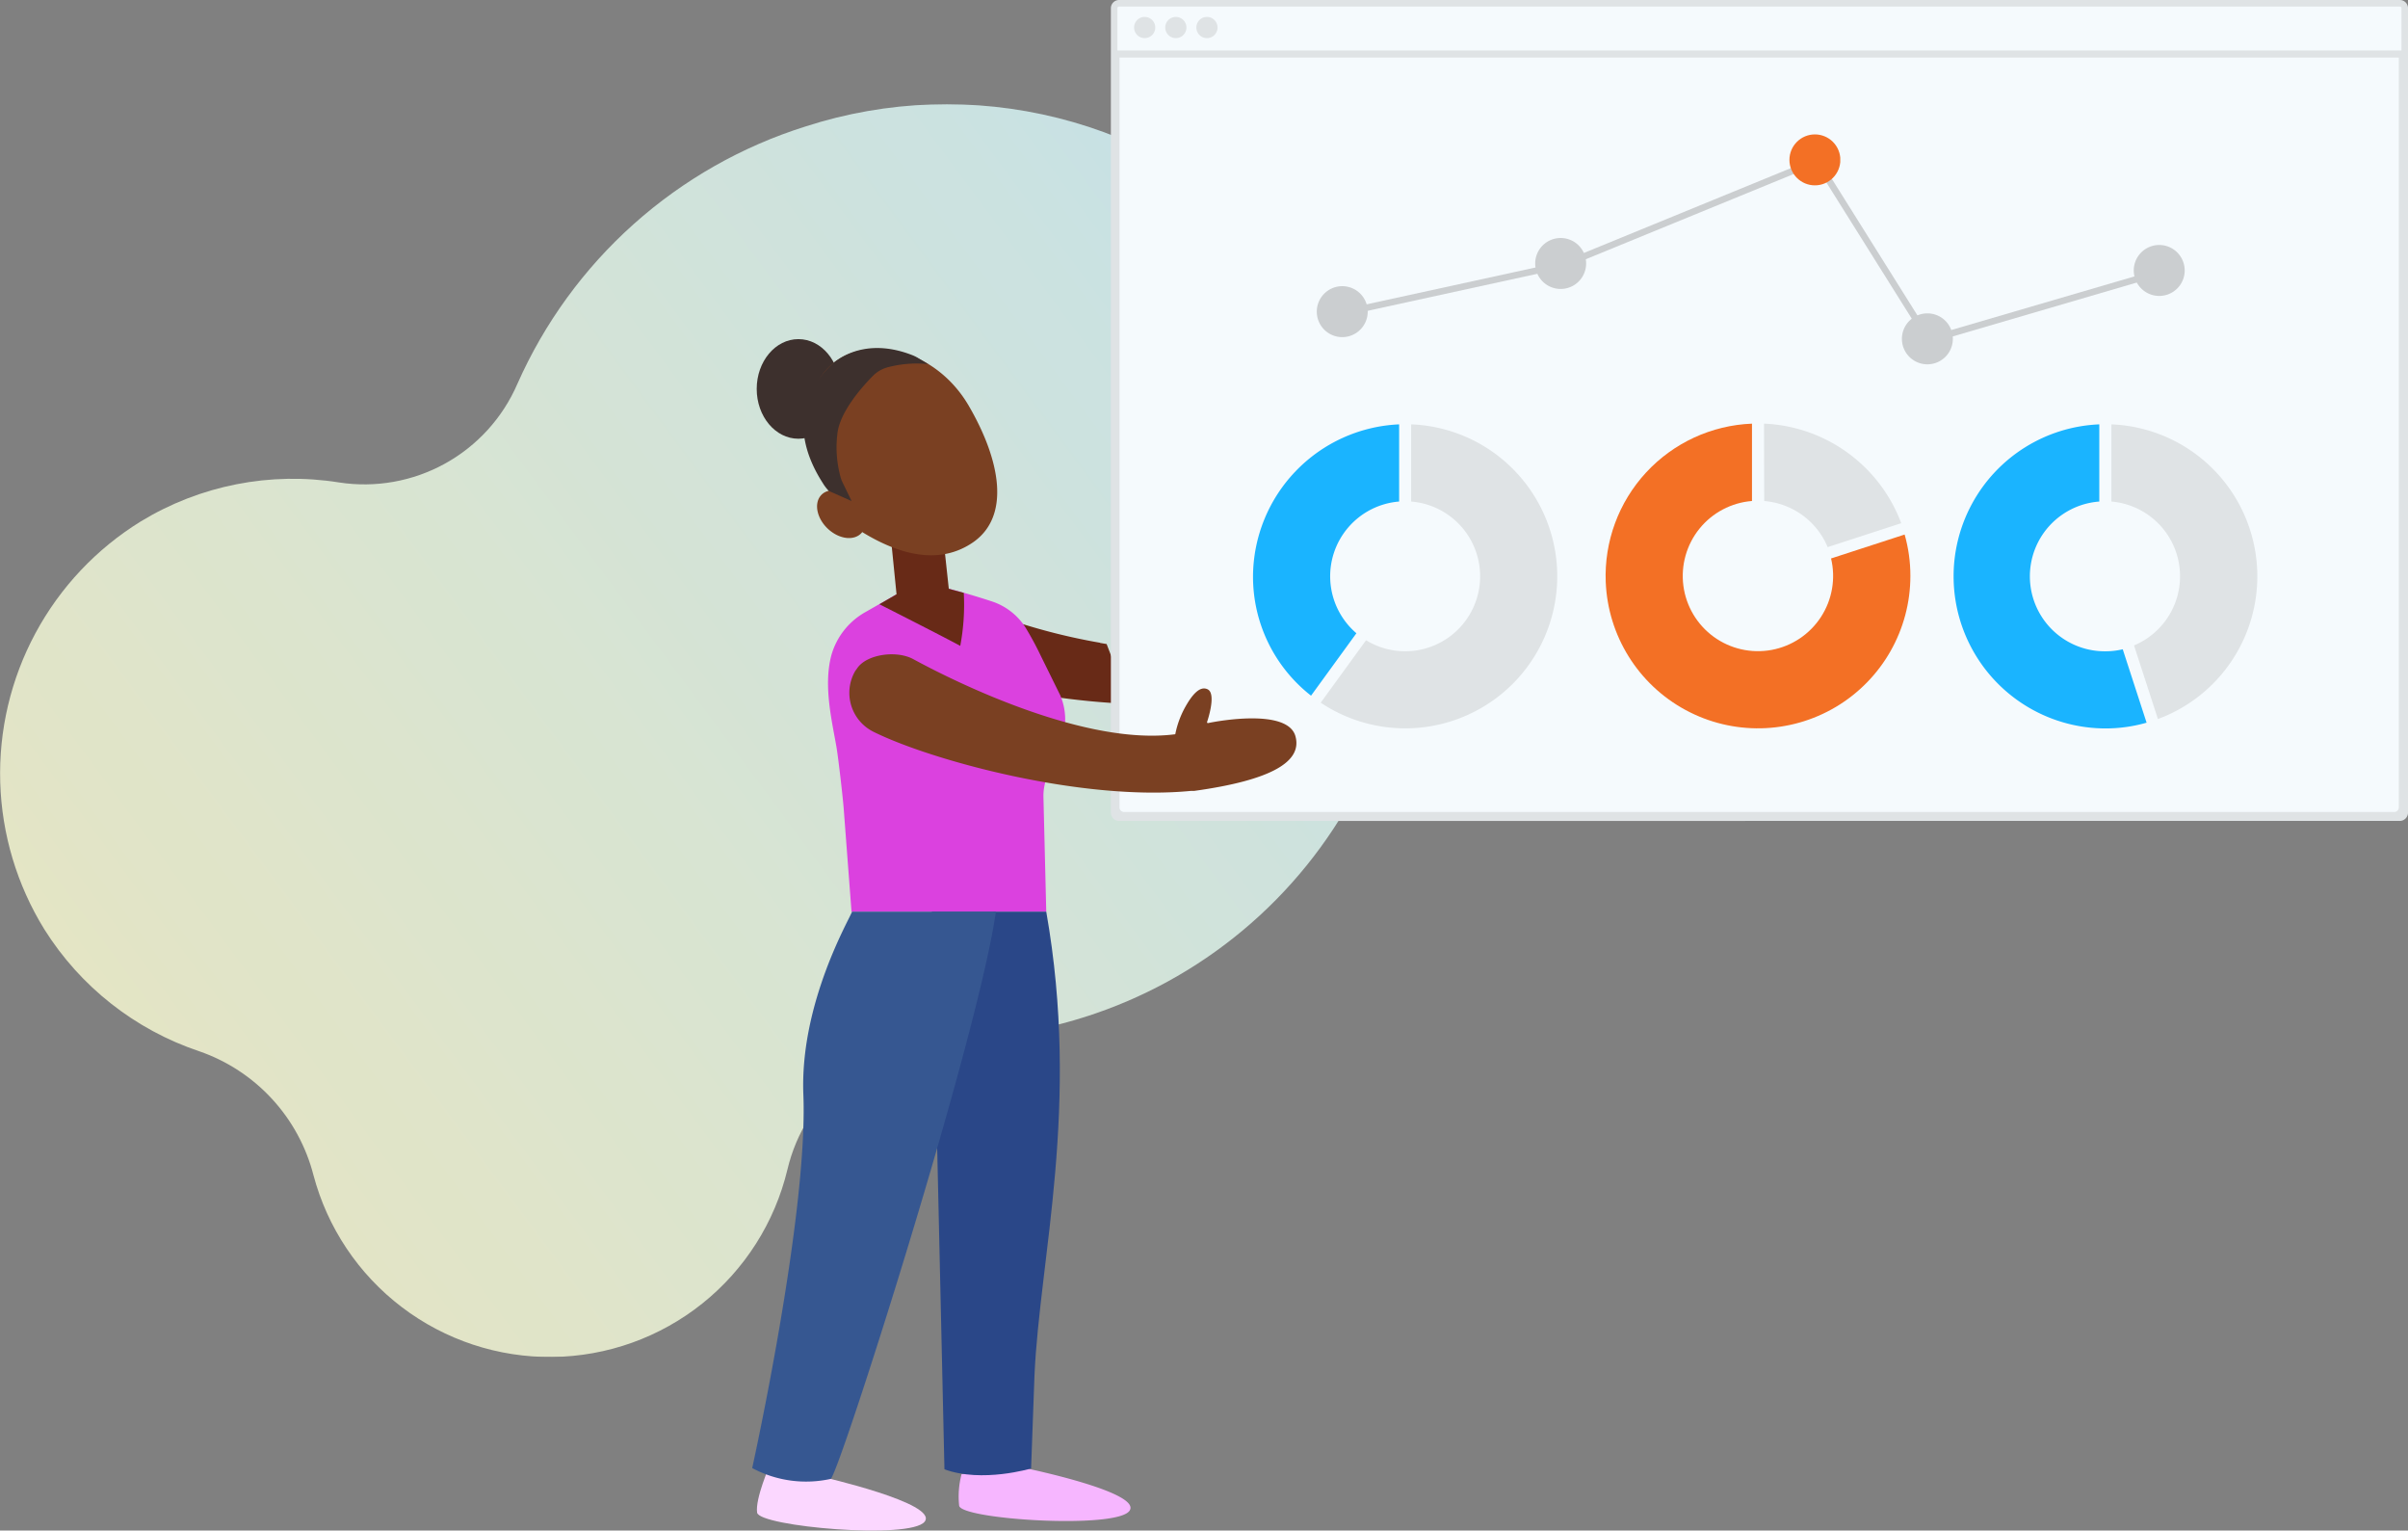
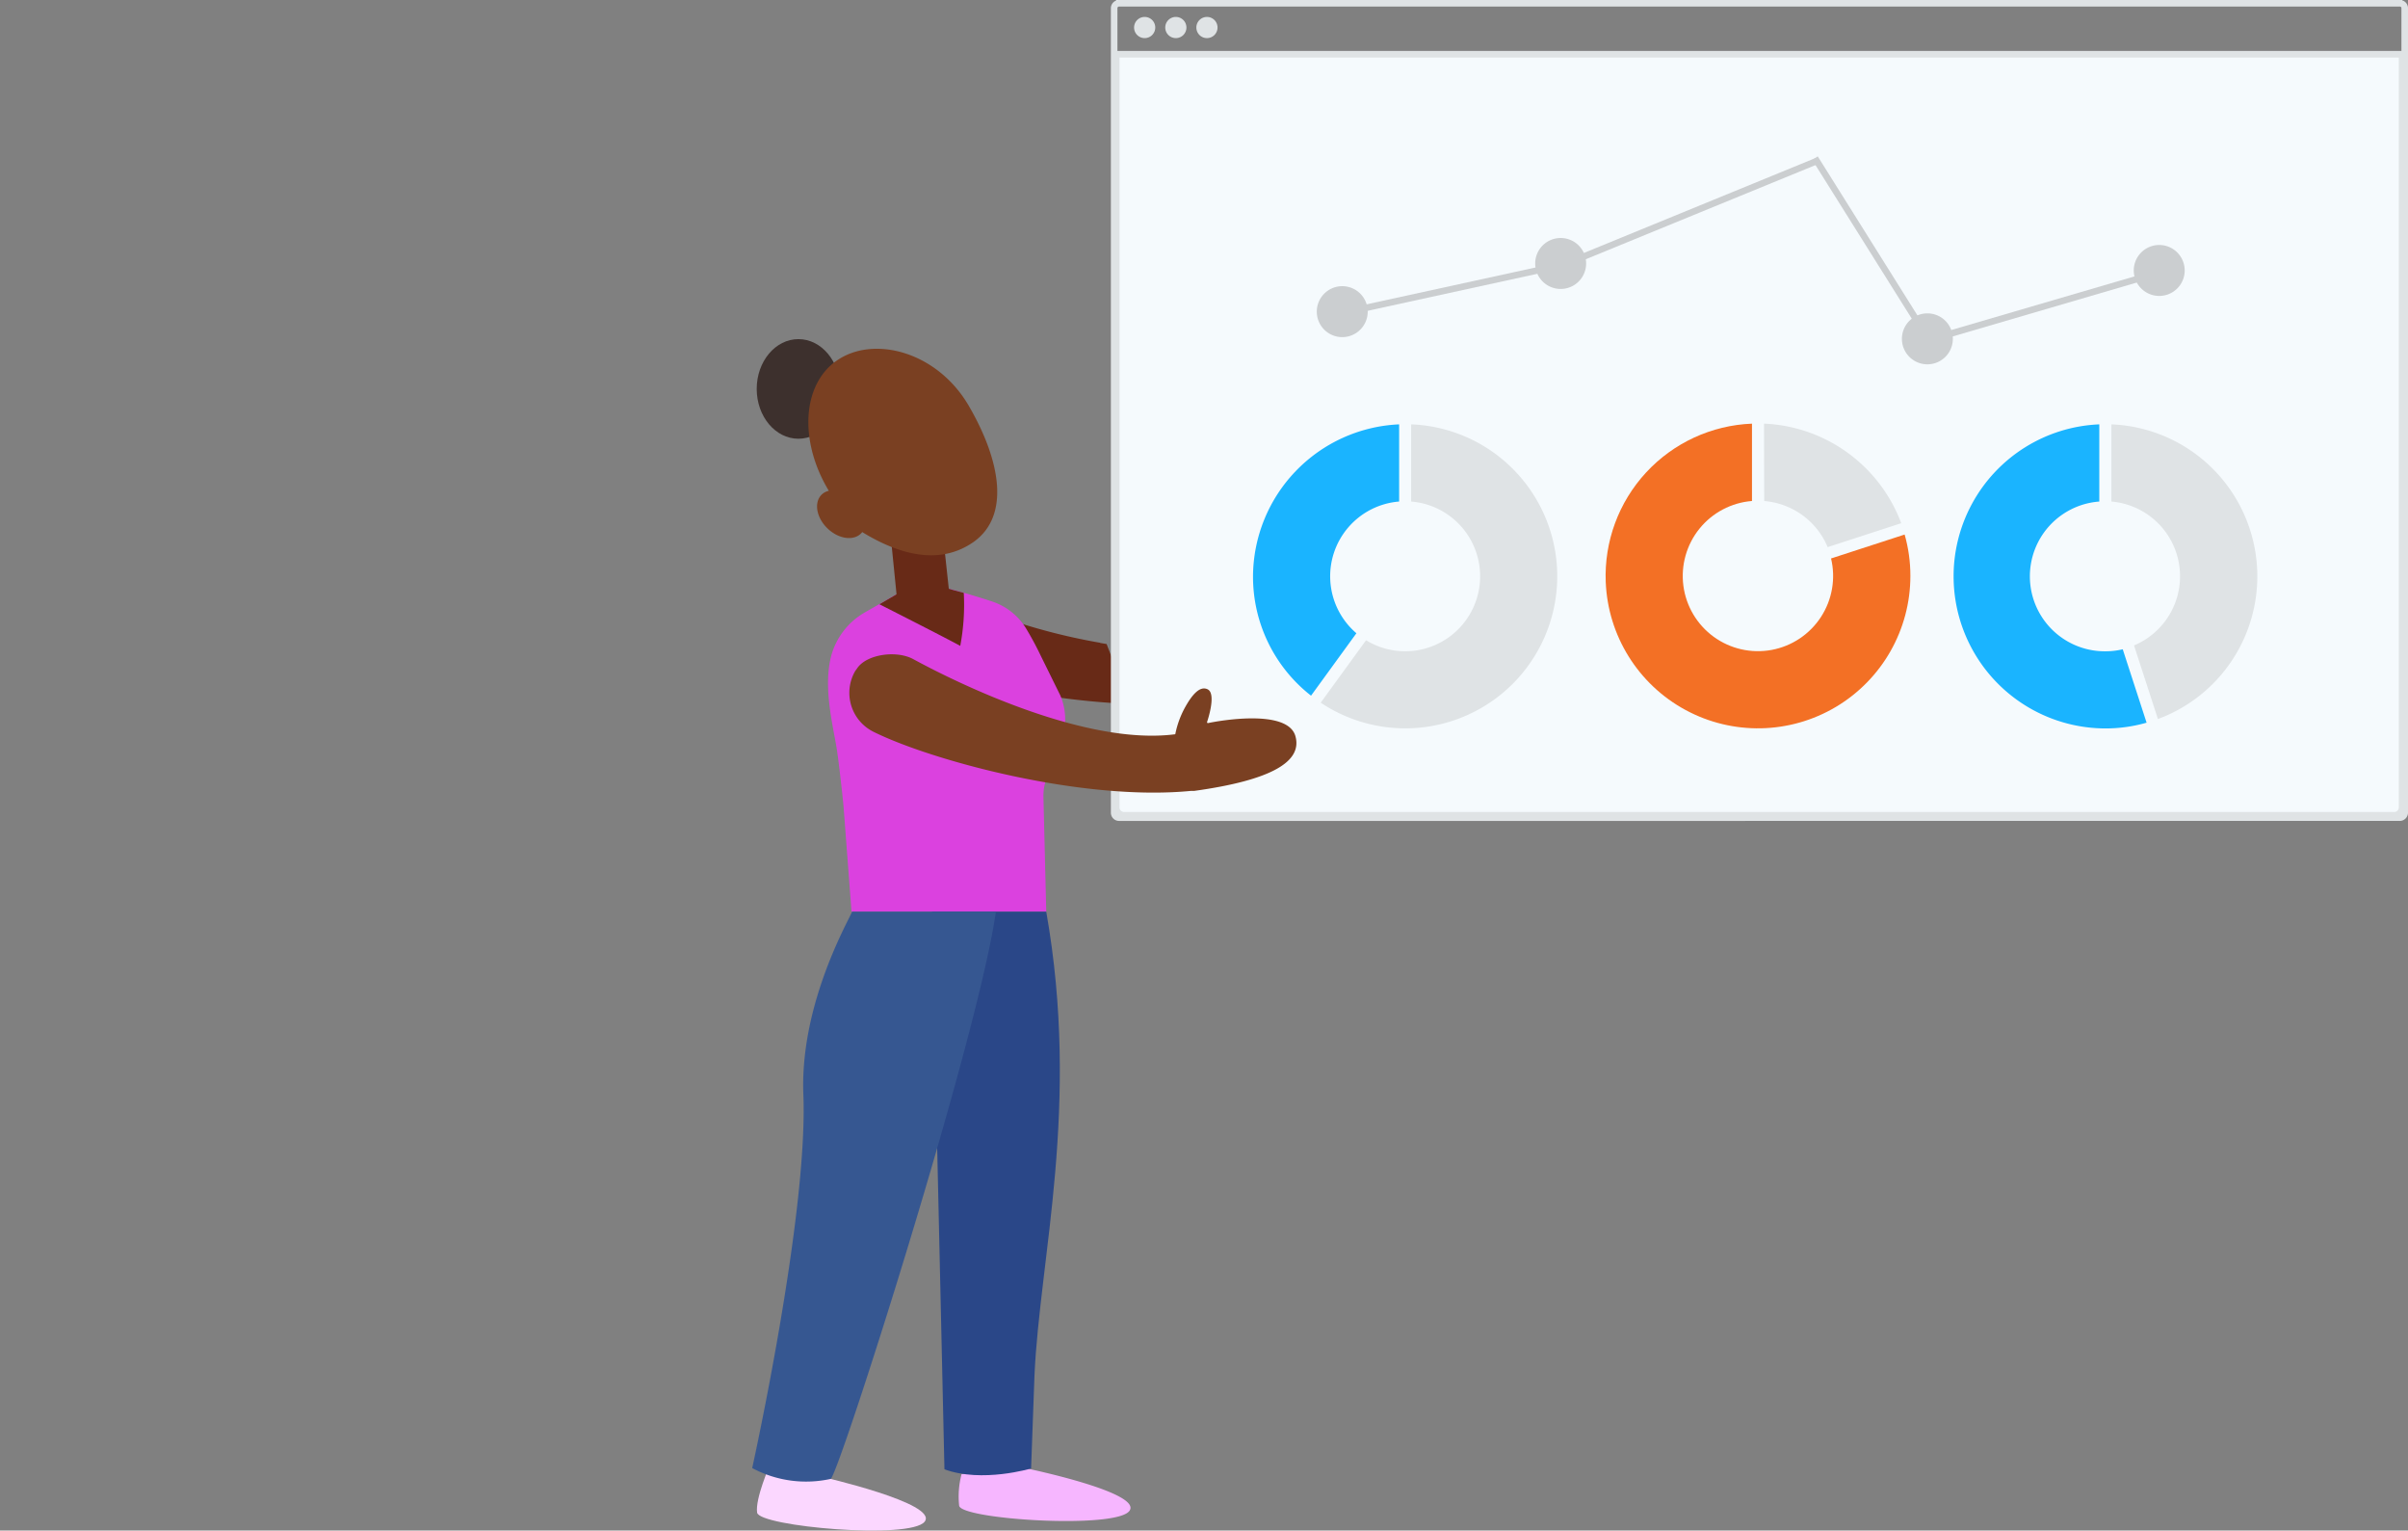
<svg xmlns="http://www.w3.org/2000/svg" xmlns:xlink="http://www.w3.org/1999/xlink" viewBox="0 0 198.568 126.172">
  <rect x="0" y="0" width="198.568" height="126.172" fill="#808080" stroke="none" />
  <defs>
    <clipPath id="c">
-       <path data-name="長方形 5783" fill="url(#a)" d="M0 0h116.276v103.282H0z" />
-     </clipPath>
+       </clipPath>
    <clipPath id="d">
      <path data-name="パス 6268" d="M105.249 11.582a37.738 37.738 0 0 0-38.831-9.744A38.64 38.64 0 0 0 42.66 23.066a13.746 13.746 0 0 1-14.7 8.116A24.124 24.124 0 0 0 11.6 34.4a24.42 24.42 0 0 0-7.945 33.618 24.123 24.123 0 0 0 12.772 10.054 14.679 14.679 0 0 1 9.421 10.211 20.157 20.157 0 0 0 39.088-.473A14 14 0 0 1 78.4 77.045a38.482 38.482 0 0 0 26.852-65.464" fill="url(#a)" />
    </clipPath>
    <clipPath id="e">
      <path data-name="長方形 5771" fill="none" d="M0 0h136.54v126.173H0z" />
    </clipPath>
    <clipPath id="f">
      <path data-name="パス 6247" d="M.01 13.052a12.566 12.566 0 0 0 25.122-.5 12.421 12.421 0 0 0-.474-3.411l-6.068 1.972a6.2 6.2 0 1 1-6.52-4.737V0A12.566 12.566 0 0 0 .009 13.052" fill="none" />
    </clipPath>
    <clipPath id="g">
-       <path data-name="パス 6256" d="M0 2.096a2.1 2.1 0 1 0 2.1-2.1 2.1 2.1 0 0 0-2.1 2.1" fill="none" />
-     </clipPath>
+       </clipPath>
    <linearGradient id="a" x1=".094" y1=".525" x2=".889" y2=".399" gradientUnits="objectBoundingBox">
      <stop offset="0" stop-color="#fffed2" />
      <stop offset="1" stop-color="#d7f9ff" />
    </linearGradient>
    <linearGradient id="b" x1="-2.761" y1="3.595" x2="-2.739" y2="3.595" gradientUnits="objectBoundingBox">
      <stop offset="0" stop-color="#ffae8a" />
      <stop offset="1" stop-color="#f37025" />
    </linearGradient>
    <linearGradient id="h" x1="-20.402" y1="27.449" x2="-20.274" y2="27.449" xlink:href="#b" />
  </defs>
  <g data-name="グループ 9296">
    <g data-name="グループ 9086">
      <g data-name="グループ 9085" clip-path="url(#c)" transform="translate(0 8.589)">
        <g data-name="グループ 9084">
          <g data-name="グループ 9083" clip-path="url(#c)">
            <g data-name="グループ 9082" opacity=".8" style="isolation:isolate">
              <g data-name="グループ 9081">
                <g data-name="グループ 9080" clip-path="url(#c)">
                  <g data-name="グループ 9079">
                    <g data-name="グループ 9078" clip-path="url(#d)">
                      <path data-name="長方形 5780" transform="rotate(-27.2 17.614 108.039)" fill="url(#a)" d="M0 0h161.951v153.978H0z" />
                    </g>
                  </g>
                </g>
              </g>
            </g>
          </g>
        </g>
      </g>
    </g>
    <g data-name="グループ 9077">
      <g data-name="グループ 9068">
        <g data-name="グループ 9067" clip-path="url(#e)" transform="translate(62.028)">
          <path data-name="パス 6240" d="m28.688 53 .539.092 1.886 4.936a61.478 61.478 0 0 1-13.234-2.02l2.581-5.178a50.069 50.069 0 0 0 8.218 2.155" fill="#682a17" />
          <path data-name="長方形 5769" fill="#f5fafd" d="M29.923 4.386h106.181v62.696H29.923z" />
-           <path data-name="パス 6241" d="M135.866.269H30.251a.4.4 0 0 0-.4.4v66.332a.409.409 0 0 0 .4.4h105.615a.409.409 0 0 0 .4-.4V.669a.4.4 0 0 0-.4-.4m.183 6.067v60.233a.641.641 0 0 1-.641.641H30.657a.646.646 0 0 1-.641-.641v-62.1H136.05Z" fill="#f5fafd" />
+           <path data-name="パス 6241" d="M135.866.269H30.251a.4.4 0 0 0-.4.4v66.332a.409.409 0 0 0 .4.4h105.615a.409.409 0 0 0 .4-.4V.669a.4.4 0 0 0-.4-.4m.183 6.067a.641.641 0 0 1-.641.641H30.657a.646.646 0 0 1-.641-.641v-62.1H136.05Z" fill="#f5fafd" />
          <path data-name="パス 6242" d="M30.252 67.675a.676.676 0 0 1-.674-.675V.674A.674.674 0 0 1 30.252 0h105.615a.674.674 0 0 1 .674.674V67a.684.684 0 0 1-.671.674Zm.036-62.933v61.823a.377.377 0 0 0 .374.371h104.747a.372.372 0 0 0 .372-.371V4.742Zm-.171-.542h105.885V.674a.135.135 0 0 0-.135-.135H30.252a.135.135 0 0 0-.135.135Z" fill="#dfe3e5" />
          <path data-name="パス 6243" d="M32.364 1.396a.873.873 0 1 1-.873.873.873.873 0 0 1 .873-.873" fill="#dfe3e5" />
          <path data-name="パス 6244" d="M34.934 1.396a.873.873 0 1 1-.873.873.873.873 0 0 1 .873-.873" fill="#dfe3e5" />
          <path data-name="パス 6245" d="M37.499 1.396a.873.873 0 1 1-.873.873.873.873 0 0 1 .873-.873" fill="#dfe3e5" />
-           <path data-name="長方形 5770" fill="#dfe3e5" d="M29.912 4.171h106.337v.205H29.912z" />
          <path data-name="パス 6246" d="M83.452 41.303a6.212 6.212 0 0 1 5.232 3.8l6.067-1.972a12.646 12.646 0 0 0-11.315-8.208Z" fill="#dfe3e5" />
        </g>
      </g>
      <g data-name="グループ 9070">
        <g data-name="グループ 9069" clip-path="url(#f)" transform="translate(132.402 34.924)">
          <path data-name="長方形 5772" transform="translate(-.264)" fill="url(#b)" d="M0 0h25.397v25.386H0z" />
        </g>
      </g>
      <g data-name="グループ 9072">
        <g data-name="グループ 9071" clip-path="url(#e)" transform="translate(62.028)">
          <path data-name="パス 6248" d="M46.88 57.926a12.535 12.535 0 1 0 7.458-22.944v6.364A6.181 6.181 0 1 1 50.62 52.78Z" fill="#dfe3e5" />
          <path data-name="パス 6249" d="M53.347 34.982A12.609 12.609 0 0 0 41.298 47.51a12.442 12.442 0 0 0 4.785 9.839l3.74-5.146a6.181 6.181 0 0 1 3.524-10.858Z" fill="#1ab4ff" />
          <path data-name="パス 6250" d="M111.084 34.982a12.539 12.539 0 0 0 .5 25.067 12.3 12.3 0 0 0 3.4-.474l-1.967-6.051a6.112 6.112 0 0 1-1.433.167 6.181 6.181 0 0 1-.5-12.345Z" fill="#1ab4ff" />
          <path data-name="パス 6251" d="m113.951 53.217 1.967 6.057a12.539 12.539 0 0 0-3.837-24.292v6.364a6.181 6.181 0 0 1 1.881 11.855Z" fill="#dfe3e5" />
          <path data-name="パス 6252" d="M48.657 23.591a2.1 2.1 0 1 1-2.1 2.1 2.1 2.1 0 0 1 2.1-2.1" fill="#cbced0" />
          <path data-name="パス 6253" d="M66.667 19.62a2.1 2.1 0 1 1-2.1 2.1 2.1 2.1 0 0 1 2.1-2.1" fill="#cbced0" />
          <path data-name="パス 6254" d="M96.907 25.833a2.1 2.1 0 1 1-2.1 2.1 2.1 2.1 0 0 1 2.1-2.1" fill="#cbced0" />
          <path data-name="パス 6255" d="M116.026 20.196a2.1 2.1 0 1 1-2.1 2.1 2.1 2.1 0 0 1 2.1-2.1" fill="#cbced0" />
          <path data-name="長方形 5773" fill="#cbced0" d="m48.417 25.578 16.738-3.65.115.527-16.738 3.65z" />
          <path data-name="長方形 5774" fill="#cbced0" d="m66.709 21.62 21.013-8.61.204.499-21.013 8.61z" />
          <path data-name="長方形 5775" fill="#cbced0" d="m87.411 13.178.457-.286 9.468 15.099-.457.286z" />
        </g>
      </g>
      <g data-name="グループ 9074">
        <g data-name="グループ 9073" clip-path="url(#g)" transform="translate(147.56 11.084)">
          <path data-name="長方形 5777" fill="url(#h)" d="M0 0h4.192v4.193H0z" />
        </g>
      </g>
      <g data-name="グループ 9076">
        <g data-name="グループ 9075" clip-path="url(#e)" transform="translate(62.028)">
          <path data-name="長方形 5778" fill="#cbced0" d="m97.024 27.75 18.993-5.56.151.518-18.993 5.56z" />
          <path data-name="パス 6257" d="M3.81 27.956c1.9 0 3.438 1.839 3.438 4.106s-1.539 4.106-3.438 4.106S.372 34.33.372 32.062s1.539-4.106 3.438-4.106" fill="#3d302d" />
          <path data-name="パス 6258" d="M22.491 121.021s9.7 1.994 8.622 3.524-13.854.722-14.048-.42a7.141 7.141 0 0 1 .2-2.6Z" fill="#f6b6ff" />
          <path data-name="パス 6259" d="M5.696 121.732s9.7 2.2 8.525 3.707-13.644.4-13.816-.744 1.04-3.9 1.04-3.9Z" fill="#fbd7ff" />
          <path data-name="パス 6260" d="M24.248 75.154H8.19l-.647-8.525c-.065-.851-.415-3.928-.571-4.9-.334-2.048-1.142-5.114-.442-7.722a5.928 5.928 0 0 1 2.8-3.546l2.49-1.423a4.432 4.432 0 0 1 1.239-.329l1.956-.21a4.105 4.105 0 0 1 1.557.124c.706.189 1.827.507 3.19.954a5.213 5.213 0 0 1 2.775 2.155 25.384 25.384 0 0 1 1.245 2.3l1.619 3.282a5.07 5.07 0 0 1 .172 3.519l-1.265 3.231a4.206 4.206 0 0 0-.291 1.67Z" fill="#db41df" />
          <path data-name="パス 6261" d="M11.936 49.332a2.819 2.819 0 0 0 4.311-.469l-.458-4.246-4.311.14Z" fill="#682a17" />
          <path data-name="パス 6262" d="M6.919 29.761c-2.834 2.026-3.039 6.666-.6 10.7a1.2 1.2 0 0 0-.657.383c-.593.684-.318 1.929.609 2.775s2.155.986 2.759.3l.038-.059c3.007 1.843 6.369 2.8 9.2.808 3.018-2.155 2.22-6.687-.4-11.2s-7.91-5.874-10.944-3.707" fill="#7a4022" />
          <path data-name="パス 6263" d="M24.248 75.154c2.829 16.052-.539 28.511-.97 38.221l-.28 7.679s-4.041 1.212-7.145.07l-1.04-45.964Z" fill="#2a4788" />
          <path data-name="パス 6264" d="M20.094 75.154c-1.471 10.43-13.008 46.595-13.628 46.762A9.4 9.4 0 0 1 0 121.021s4.613-20.837 4.219-30.779c-.3-7.544 3.831-14.517 4.014-15.088Z" fill="#365791" />
          <path data-name="パス 6265" d="M10.491 49.812s5.556 2.818 6.666 3.432a18.316 18.316 0 0 0 .291-4.37l-1.66-.447-3.885.566Z" fill="#682a17" />
-           <path data-name="パス 6266" d="M14.506 30.015a9.321 9.321 0 0 0-3.276.248 2.693 2.693 0 0 0-1.293.738c-.932.948-2.737 3-2.915 4.78a9.253 9.253 0 0 0 .3 3.675 2.421 2.421 0 0 0 .135.323l.738 1.525-1.875-.83a3.717 3.717 0 0 1-.5-.652c-1.035-1.617-3.319-5.847.657-9.7 0 0 2.382-2.565 6.763-.83a3.06 3.06 0 0 1 .42.21Z" fill="#3d302d" />
          <path data-name="パス 6267" d="M34.832 60.535c-7.291.921-17.631-4.068-21.554-6.2-1.363-.738-3.772-.415-4.591.711l-.189.264a3.585 3.585 0 0 0 1.471 5c4.7 2.349 17.195 5.771 26.226 4.887h.269c6.321-.878 8.923-2.4 8.331-4.51-.641-2.285-6.332-1.266-7.21-1.078a.07.07 0 0 1-.077-.063.06.06 0 0 1 0-.024c.156-.463.727-2.355.054-2.694s-1.331.539-1.821 1.4a7.675 7.675 0 0 0-.851 2.285.064.064 0 0 1-.059.022" fill="#7a4022" />
        </g>
      </g>
    </g>
  </g>
</svg>